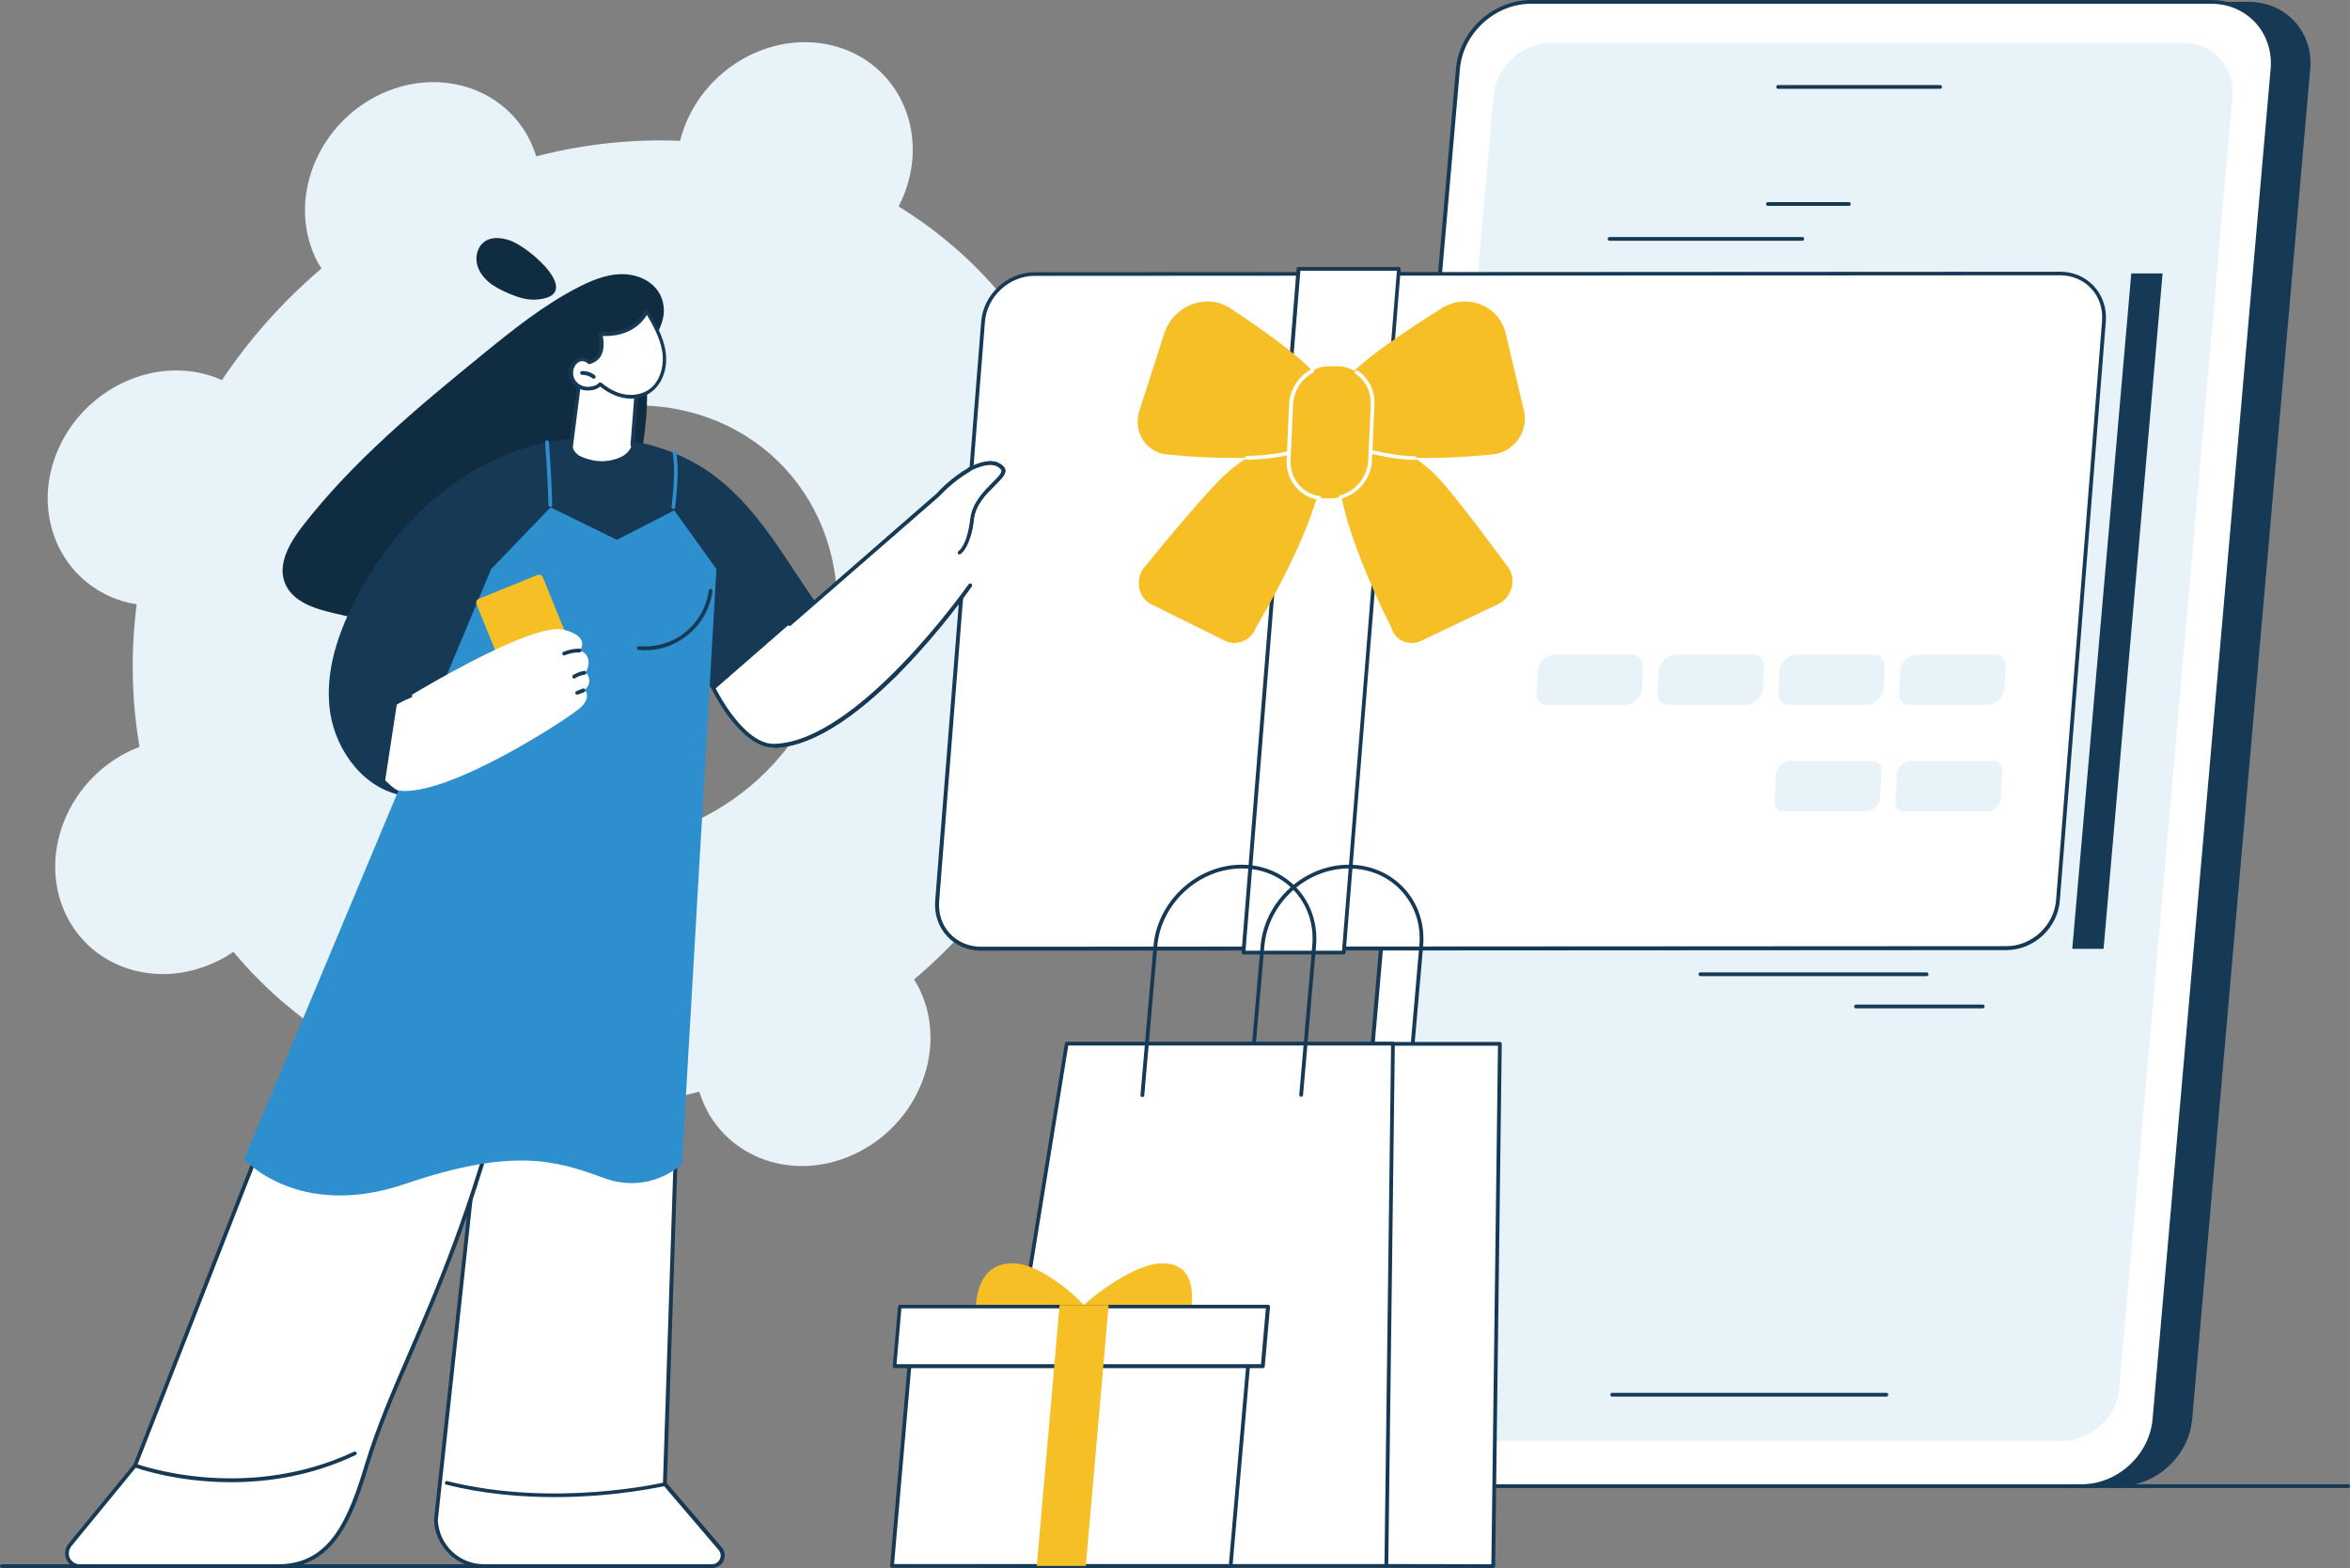
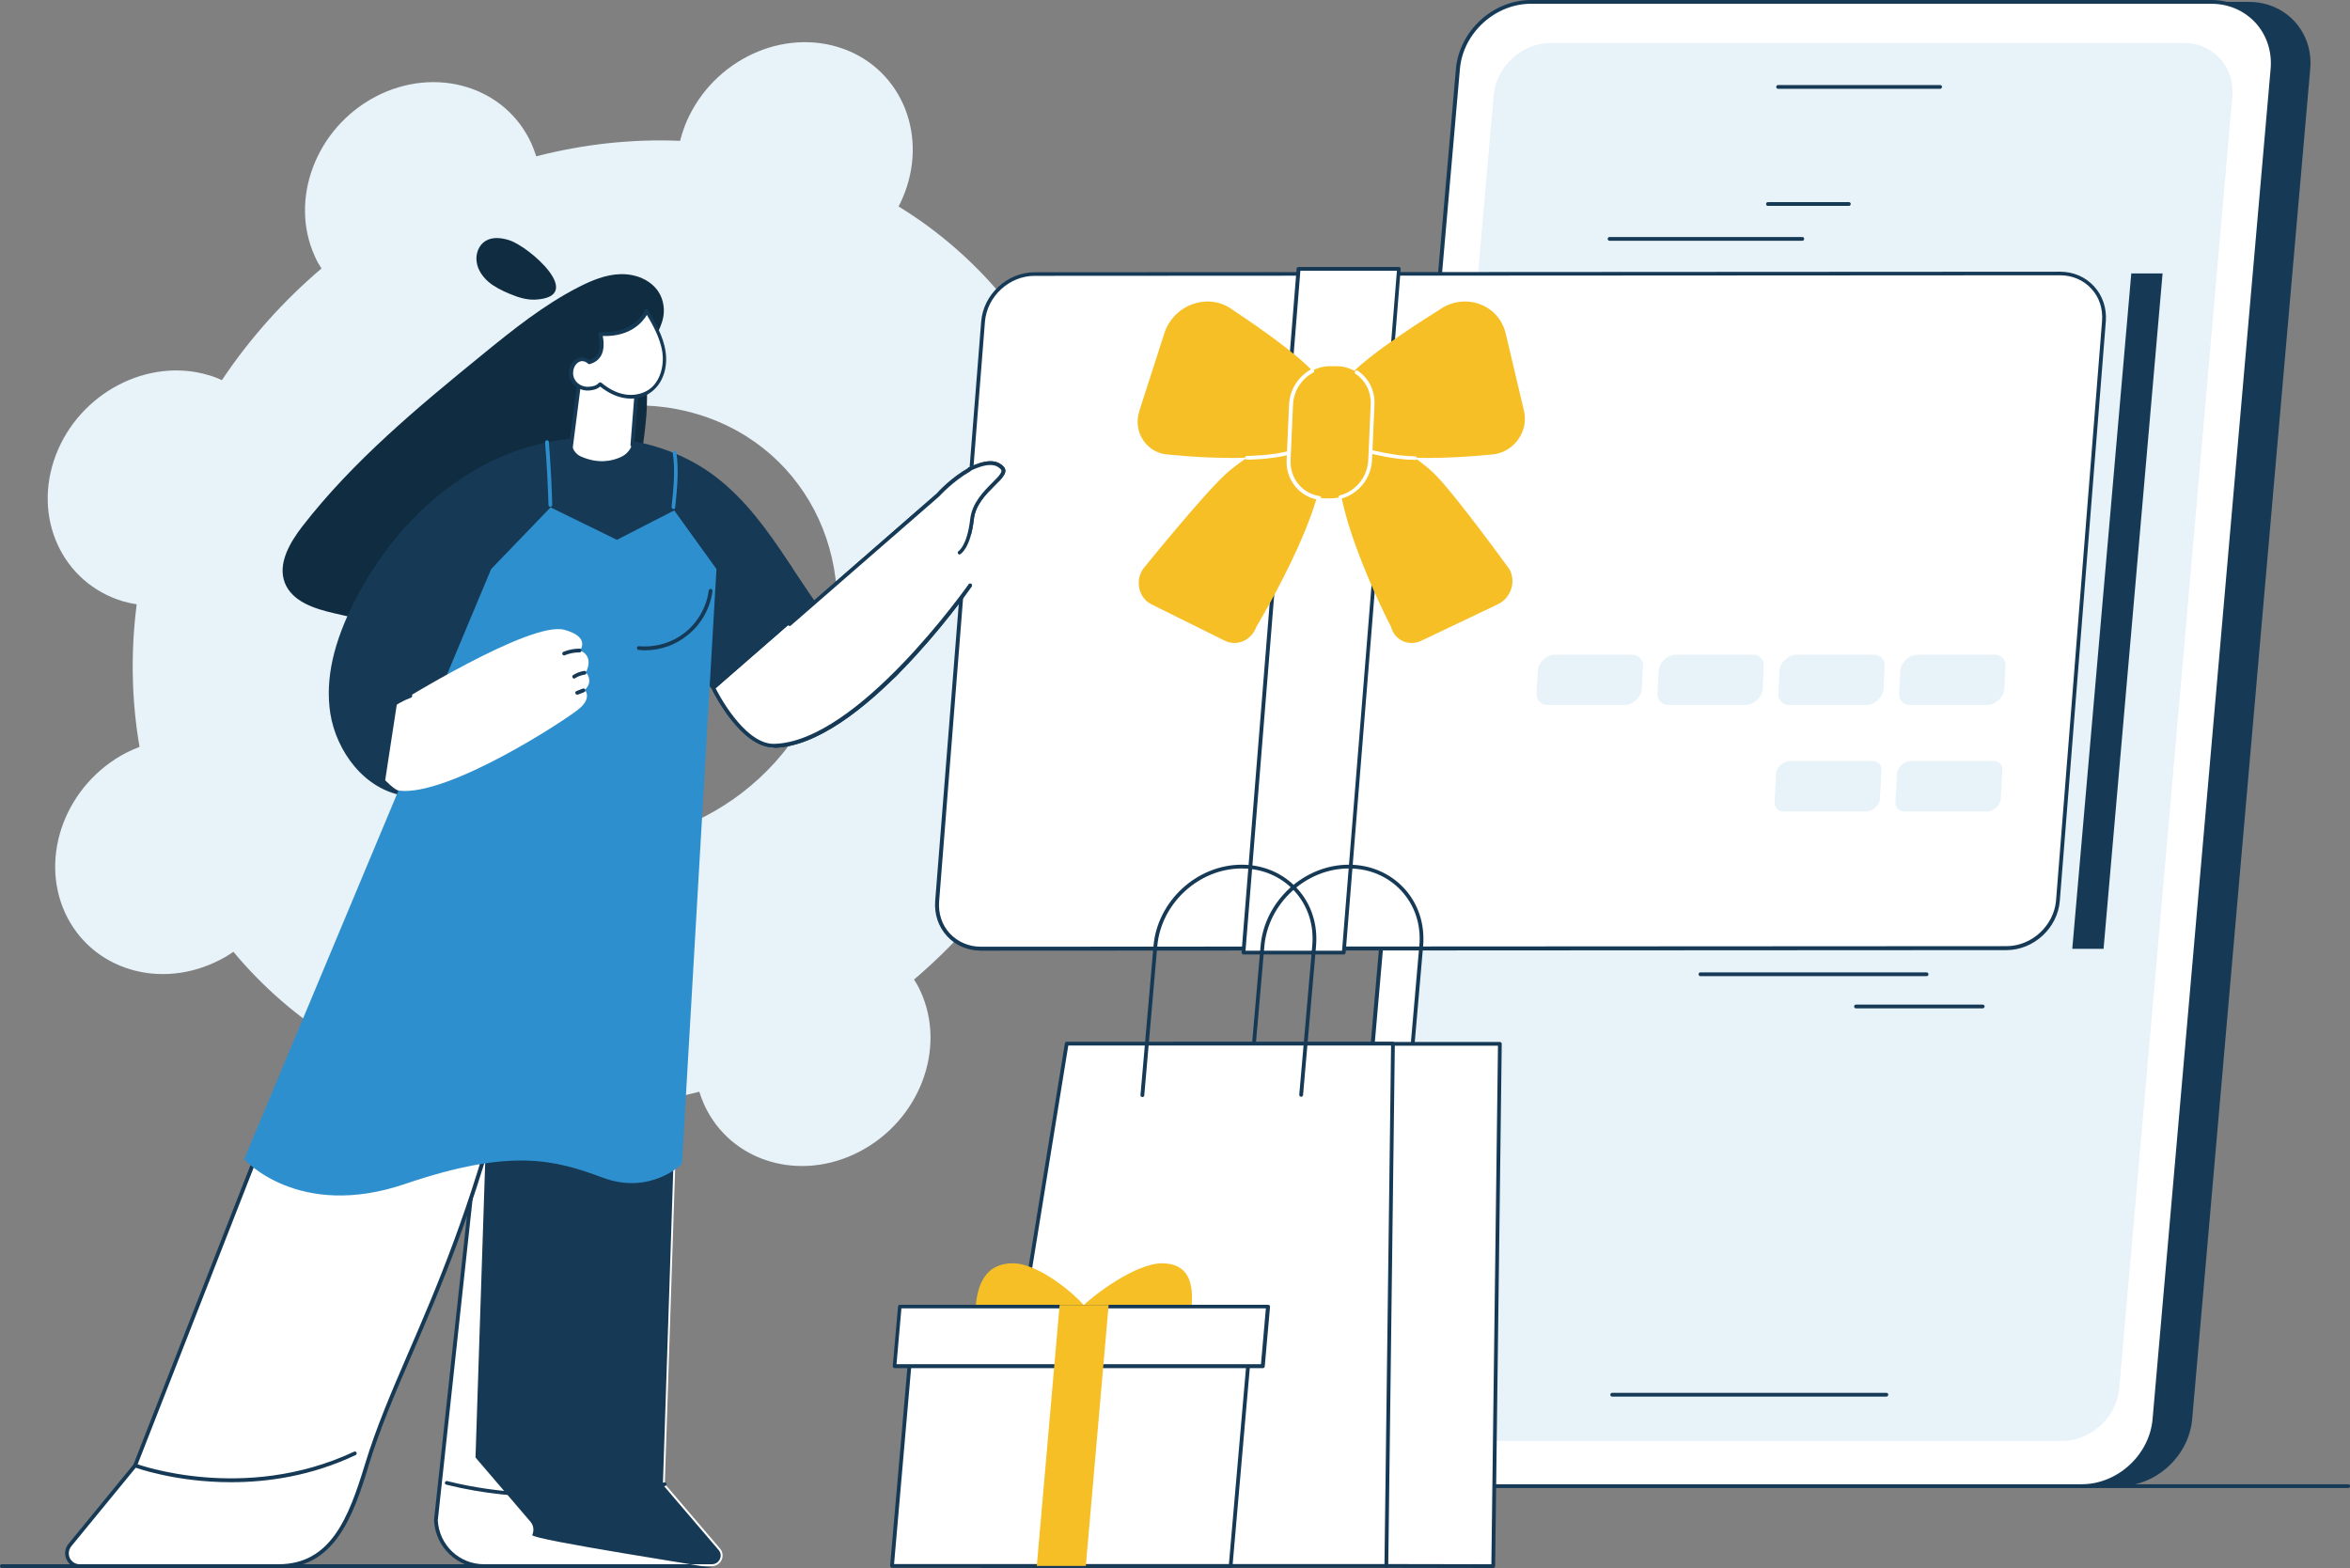
<svg xmlns="http://www.w3.org/2000/svg" version="1.1" x="0px" y="0px" viewBox="0 0 1246.4 831.6" style="enable-background:new 0 0 1246.4 831.6;" xml:space="preserve">
  <rect x="0" y="0" width="1246.4" height="831.6" fill="#808080" stroke="none" />
  <style type="text/css">
	.st0{fill:#E7F2F9;}
	.st1{fill:#163A56;}
	.st2{fill:#FFFFFF;}
	.st3{fill:#F6BF26;}
	.st4{fill:#102C41;}
	.st5{fill:#2E8FCE;}
</style>
  <g id="Background">
</g>
  <g id="Illustration">
    <g id="Digital_gift_card_1_">
      <path class="st0" d="M363,67.3c-0.9,2.5-1.7,4.9-2.3,7.4c-25.7-1.1-51.4,1.8-76.3,8.2c-0.7-2.3-1.6-4.6-2.6-6.9    C268,45.8,231,34.7,199.3,51.2c-31.7,16.6-46.1,54.5-32.3,84.8c1,2.3,2.2,4.4,3.5,6.4c-20,17-37.9,36.9-52.8,59.2    c-2.2-1-4.5-1.9-6.9-2.6c-32.2-9.7-68.6,9.3-81.2,42.4C17,274.5,33,309.2,65.2,318.9c2.4,0.7,4.8,1.2,7.3,1.6    c-3.3,25.8-2.7,51.2,1.5,75.6c-2.4,0.9-4.8,2-7.2,3.2c-31.7,16.6-46.1,54.5-32.3,84.8c13.9,30.3,50.8,41.4,82.5,24.8    c2.4-1.2,4.6-2.6,6.8-4.1c15.4,18.5,33.8,34.6,55,47.6c-1.2,2.3-2.3,4.7-3.2,7.1c-12.6,33.1,3.3,67.8,35.5,77.5    c32.2,9.7,68.6-9.3,81.2-42.4c0.9-2.5,1.7-4.9,2.3-7.4c25.7,1.1,51.4-1.8,76.3-8.2c0.7,2.3,1.6,4.6,2.6,6.9    c13.9,30.3,50.8,41.4,82.5,24.8c31.7-16.6,46.1-54.5,32.3-84.8c-1-2.3-2.2-4.4-3.5-6.4c20-17,37.9-36.9,52.8-59.2    c2.2,1,4.5,1.9,6.9,2.6c32.2,9.7,68.6-9.3,81.2-42.4c12.6-33.1-3.3-67.8-35.5-77.5c-2.4-0.7-4.8-1.2-7.3-1.6    c3.3-25.8,2.7-51.2-1.5-75.6c2.4-0.9,4.8-2,7.2-3.2c31.7-16.6,46.1-54.5,32.3-84.8c-13.9-30.3-50.8-41.4-82.5-24.8    c-2.4,1.2-4.6,2.6-6.8,4.1c-15.4-18.5-33.8-34.6-55-47.6c1.2-2.3,2.3-4.7,3.2-7.1c12.6-33.1-3.3-67.8-35.5-77.5    C411.9,15.2,375.6,34.2,363,67.3z M436,363.6c-23.4,61.5-90.9,96.7-150.7,78.7c-59.9-18-89.4-82.4-66-143.9    c23.4-61.5,90.9-96.7,150.7-78.7C429.9,237.7,459.4,302.1,436,363.6z" />
      <g>
        <g>
          <path class="st1" d="M763.1,788.2H1124c19.6,0,37-16,38.7-35.6l62.6-716C1227.1,17,1212.4,1,1192.8,1H832      c-19.6,0-37,16-38.7,35.6l-62.6,716C728.9,772.2,743.5,788.2,763.1,788.2z" />
        </g>
        <g>
          <g>
            <g>
              <path class="st2" d="M743.1,788.2H1104c19.6,0,37-16,38.7-35.6l62.6-716C1207.1,17,1192.4,1,1172.8,1H812        c-19.6,0-37,16-38.7,35.6l-62.6,716C708.9,772.2,723.5,788.2,743.1,788.2z" />
              <path class="st1" d="M1104,789.2H743.1c-9.7,0-18.6-3.8-24.9-10.7c-6.4-7-9.4-16.2-8.6-26l62.6-716C774,16.4,791.8,0,812,0        h360.8c9.7,0,18.6,3.8,24.9,10.7c6.4,7,9.4,16.2,8.6,26l-62.6,716C1141.9,772.8,1124.1,789.2,1104,789.2z M812,2        c-19.1,0-36.1,15.6-37.7,34.7l-62.6,716c-0.8,9.2,2.1,17.9,8,24.4c6,6.5,14.3,10.1,23.5,10.1H1104c19.1,0,36.1-15.6,37.7-34.7        l62.6-716c0.8-9.2-2.1-17.9-8-24.4c-6-6.5-14.3-10.1-23.5-10.1H812z" />
            </g>
            <g>
              <path class="st0" d="M757.9,763.2h335.7c14.8,0,28.1-12.1,29.4-27l60-685.4c1.3-14.8-9.8-27-24.6-27H822.6        c-14.8,0-28.1,12.1-29.4,27l-60,685.4C731.9,751.1,743,763.2,757.9,763.2z" />
              <path class="st0" d="M1093.6,764.2H757.9c-7.4,0-14.2-2.9-19.1-8.2c-4.9-5.3-7.2-12.4-6.6-19.9l60-685.4        c1.3-15.4,15-27.9,30.4-27.9h335.7c7.4,0,14.2,2.9,19.1,8.2c4.9,5.3,7.2,12.4,6.6,19.9l-60,685.4        C1122.6,751.7,1109,764.2,1093.6,764.2z M822.6,24.8c-14.4,0-27.1,11.7-28.4,26.1l-60,685.4c-0.6,6.9,1.5,13.4,6,18.3        c4.5,4.9,10.7,7.6,17.6,7.6h335.7c14.4,0,27.1-11.7,28.4-26.1l60-685.4c0.6-6.9-1.5-13.4-6-18.3c-4.5-4.9-10.7-7.6-17.6-7.6        H822.6z" />
            </g>
            <path class="st1" d="M1029,47.1h-85.9c-0.6,0-1-0.4-1-1s0.4-1,1-1h85.9c0.6,0,1,0.4,1,1S1029.5,47.1,1029,47.1z" />
          </g>
          <path class="st1" d="M1000.5,740.7H855.1c-0.6,0-1-0.4-1-1c0-0.6,0.4-1,1-1h145.4c0.6,0,1,0.4,1,1      C1001.5,740.3,1001,740.7,1000.5,740.7z" />
        </g>
        <g>
          <g>
            <path class="st2" d="M520.3,503.2l543.9-0.3c14,0,26.2-11.3,27.3-25.3l24.4-307.3c1.1-13.9-9.3-25.2-23.3-25.2l-543.9,0.3       c-14,0-26.2,11.3-27.3,25.3l-24.4,307.3C496,491.9,506.4,503.2,520.3,503.2z" />
            <path class="st1" d="M520.3,504.2c-7,0-13.4-2.7-18-7.7c-4.6-5-6.8-11.6-6.3-18.6l24.4-307.3c1.1-14.4,13.8-26.2,28.3-26.2       l543.9-0.3c0,0,0,0,0,0c7,0,13.4,2.7,18,7.7c4.6,5,6.8,11.6,6.3,18.6l-24.4,307.3c-1.1,14.4-13.8,26.2-28.3,26.2L520.3,504.2       l0-1L520.3,504.2C520.3,504.2,520.3,504.2,520.3,504.2z M1092.6,146C1092.6,146,1092.6,146,1092.6,146l-543.9,0.3       c-13.4,0-25.2,10.9-26.3,24.3L498.1,478c-0.5,6.5,1.5,12.6,5.7,17.1c4.2,4.5,10.1,7,16.5,7c0,0,0,0,0,0l543.9-0.3       c13.4,0,25.2-10.9,26.3-24.3l24.4-307.3c0.5-6.5-1.5-12.6-5.7-17.1C1105,148.5,1099.1,146,1092.6,146z" />
          </g>
          <g>
            <polygon class="st2" points="688.7,142.6 659.5,505.2 712.7,505.2 741.9,142.6      " />
            <path class="st1" d="M712.7,506.2h-53.2c-0.3,0-0.5-0.1-0.7-0.3c-0.2-0.2-0.3-0.5-0.3-0.8l29.2-362.6c0-0.5,0.5-0.9,1-0.9h53.2       c0.3,0,0.5,0.1,0.7,0.3c0.2,0.2,0.3,0.5,0.3,0.8l-29.2,362.6C713.7,505.8,713.2,506.2,712.7,506.2z M660.6,504.2h51.2       l29.1-360.6h-51.2L660.6,504.2z" />
          </g>
          <g>
            <path class="st0" d="M1013.2,373.9h40.6c4.6,0,9.1-4.2,9.3-8.7l0.6-11.8c0.2-3.6-2.3-6.2-5.9-6.2h-40.6c-4.6,0-9.1,4.2-9.3,8.7       l-0.6,11.8C1007.1,371.3,1009.6,373.9,1013.2,373.9z" />
            <path class="st0" d="M949.1,373.9h40.6c4.6,0,9.1-4.2,9.3-8.7l0.6-11.8c0.2-3.6-2.3-6.2-5.9-6.2h-40.6c-4.6,0-9.1,4.2-9.3,8.7       l-0.6,11.8C943,371.3,945.5,373.9,949.1,373.9z" />
            <path class="st0" d="M885,373.9h40.6c4.6,0,9.1-4.2,9.3-8.7l0.6-11.8c0.2-3.6-2.3-6.2-5.9-6.2H889c-4.6,0-9.1,4.2-9.3,8.7       l-0.6,11.8C878.9,371.3,881.4,373.9,885,373.9z" />
            <path class="st0" d="M820.9,373.9h40.6c4.6,0,9.1-4.2,9.3-8.7l0.6-11.8c0.2-3.6-2.3-6.2-5.9-6.2h-40.6c-4.6,0-9.1,4.2-9.3,8.7       l-0.6,11.8C814.8,371.3,817.3,373.9,820.9,373.9z" />
          </g>
          <g>
            <path class="st0" d="M1010.1,430.4h43.6c3.7,0,7.3-3.3,7.5-7l0.8-14.8c0.2-2.9-1.9-5-4.8-5h-43.6c-3.7,0-7.3,3.3-7.5,7       l-0.8,14.8C1005.2,428.3,1007.2,430.4,1010.1,430.4z" />
            <path class="st0" d="M946,430.4h43.6c3.7,0,7.3-3.3,7.5-7l0.8-14.8c0.2-2.9-1.9-5-4.8-5h-43.6c-3.7,0-7.3,3.3-7.5,7l-0.8,14.8       C941.1,428.3,943.1,430.4,946,430.4z" />
          </g>
          <g>
            <path class="st3" d="M699.9,201.4c-7.5-12-45.9-36.9-45.9-36.9c-12.6-9.7-31.5-3.3-36.5,12.4l-13.2,41       c-3.7,11.4,4.1,22.8,15.8,23.2c0,0,61.9,6.9,76.3-6.6C704.6,226.8,704.5,208.7,699.9,201.4z" />
            <path class="st3" d="M650,251.5c-12.2,11.2-43.8,50.3-43.8,50.3c-4.3,6.5-2.2,15.4,4.5,18.7l38.9,19.3       c6.4,3.2,14.2-0.2,16.7-7.3c0,0,48.1-79.5,32.1-98.7C689.3,222.9,659.7,242.6,650,251.5z" />
            <path class="st3" d="M761,251.5c11.2,11.2,39.5,50.3,39.5,50.3c3.8,6.5,0.9,15.4-6.1,18.7l-40.5,19.3       c-6.7,3.2-14.2-0.2-16.1-7.3c0,0-41.3-79.5-23.6-98.7C724.1,222.9,752,242.6,761,251.5z" />
            <path class="st3" d="M714,201.4c8.6-12,49.1-36.9,49.1-36.9c13.4-9.7,31.8-3.3,35.5,12.4l9.7,41c2.7,11.4-6.1,22.8-17.8,23.2       c0,0-62.5,6.9-75.8-6.6C707,226.8,708.7,208.7,714,201.4z" />
            <path class="st3" d="M702.5,264.3h3.3c11.1,0,20.4-9.1,20.9-20.3l1.3-29.5c0.5-11.2-8.1-20.3-19.2-20.3h-3.3       c-11.1,0-20.4,9.1-20.9,20.3l-1.3,29.5C682.8,255.2,691.4,264.3,702.5,264.3z" />
            <path class="st2" d="M699.6,265.1c0,0-0.1,0-0.1,0c-10.2-1.5-17.6-10.6-17.1-21.1l1.3-29.5c0.3-7.8,4.9-14.9,11.8-18.7       c0.5-0.3,1.1-0.1,1.4,0.4c0.3,0.5,0.1,1.1-0.4,1.4c-6.3,3.4-10.4,9.9-10.7,17l-1.3,29.5c-0.4,9.5,6.2,17.7,15.4,19       c0.5,0.1,0.9,0.6,0.8,1.1C700.5,264.7,700.1,265.1,699.6,265.1z" />
            <path class="st2" d="M711,264.6c-0.4,0-0.8-0.3-1-0.7c-0.1-0.5,0.2-1.1,0.7-1.2c8.5-2.2,14.6-9.9,15-18.7l1.3-29.5       c0.3-6.6-2.7-12.6-8-16.2c-0.5-0.3-0.6-0.9-0.3-1.4c0.3-0.5,0.9-0.6,1.4-0.3c5.9,4,9.2,10.6,8.9,17.9l-1.3,29.5       c-0.4,9.6-7.2,18.1-16.5,20.5C711.1,264.6,711,264.6,711,264.6z" />
            <path class="st2" d="M661.4,243.8c-0.6,0-1-0.4-1-1c0-0.6,0.4-1,1-1c0.1,0,12.3-0.1,21.8-2.5c0.5-0.1,1.1,0.2,1.2,0.7       c0.1,0.5-0.2,1.1-0.7,1.2C673.9,243.7,661.9,243.8,661.4,243.8C661.4,243.8,661.4,243.8,661.4,243.8z" />
            <path class="st2" d="M750.4,243.9c-10.3,0-23.2-3.3-23.7-3.4c-0.5-0.1-0.9-0.7-0.7-1.2c0.1-0.5,0.7-0.9,1.2-0.7       c0.1,0,13.2,3.4,23.2,3.4c0,0,0.1,0,0.1,0c0.6,0,1,0.4,1,1c0,0.6-0.4,1-1,1C750.5,243.9,750.4,243.9,750.4,243.9z" />
          </g>
        </g>
        <polygon class="st1" points="1115.7,503.2 1099.1,503.2 1130.4,145 1147,145    " />
        <g>
          <path class="st1" d="M1021.9,517.7H901.9c-0.6,0-1-0.4-1-1c0-0.6,0.4-1,1-1h119.9c0.6,0,1,0.4,1,1      C1022.9,517.3,1022.4,517.7,1021.9,517.7z" />
          <path class="st1" d="M1051.6,534.8h-67.2c-0.6,0-1-0.4-1-1c0-0.6,0.4-1,1-1h67.2c0.6,0,1,0.4,1,1      C1052.6,534.3,1052.1,534.8,1051.6,534.8z" />
          <path class="st1" d="M955.9,127.7H853.7c-0.6,0-1-0.4-1-1c0-0.6,0.4-1,1-1h102.2c0.6,0,1,0.4,1,1      C956.9,127.3,956.4,127.7,955.9,127.7z" />
          <path class="st1" d="M980.6,109.2h-42.9c-0.6,0-1-0.4-1-1c0-0.6,0.4-1,1-1h42.9c0.6,0,1,0.4,1,1      C981.6,108.8,981.1,109.2,980.6,109.2z" />
        </g>
        <path class="st1" d="M1245.4,789.2H1104c-0.6,0-1-0.4-1-1c0-0.6,0.4-1,1-1h141.5c0.6,0,1,0.4,1,1     C1246.4,788.8,1246,789.2,1245.4,789.2z" />
      </g>
      <g>
        <g>
          <g>
            <path class="st4" d="M329.1,145.4c-7.8,0.2-15.2,3.3-22.1,6.8c-18.6,9.5-35,22.7-51.2,35.9c-34.1,27.8-68.4,56.2-95.4,91       c-6.7,8.7-13.3,19.9-9.3,30.1c4,10,15.9,13.7,26.4,16.1c18.9,4.4,37.9,8.8,57.3,9.6c19.4,0.8,39.4-2.4,56.2-12.1       c23.1-13.4,38-38,45.2-63.7c3.5-12.6,5.5-25.6,6.6-38.6c1-11.6-0.7-25,2.7-36.1c2.4-7.8,7.7-13.5,6.4-22.4       C350.4,150.9,339.7,145.1,329.1,145.4z" />
            <path class="st4" d="M270.1,127.4c-4.1-1.3-8.9-1.9-12.6,0.4c-3.6,2.2-5.3,6.8-4.7,11c0.5,4.2,3.1,7.9,6.3,10.7       c3.2,2.7,7.1,4.6,10.9,6.2c4.5,1.9,9.3,3.5,14.1,3.2C310.9,157.3,280.8,130.8,270.1,127.4z" />
          </g>
          <g>
            <g>
              <g>
                <path class="st2" d="M258.2,556.9l-27,249.4c0.7,13.6,11.9,24.3,25.5,24.3h120.9c4.8,0,7.4-5.6,4.3-9.3L352.6,787l7.1-216.6         L258.2,556.9z" />
-                 <path class="st1" d="M377.6,831.6H256.7c-14.2,0-25.8-11.1-26.5-25.3c0-0.1,0-0.1,0-0.2l27-249.4c0-0.3,0.2-0.5,0.4-0.7         c0.2-0.2,0.5-0.2,0.8-0.2l101.5,13.6c0.5,0.1,0.9,0.5,0.9,1l-7.1,216.2l29.1,34c1.7,2,2.1,4.7,1,7.1S380.2,831.6,377.6,831.6         z M232.2,806.3c0.7,13.1,11.4,23.3,24.5,23.3h120.9c1.8,0,3.4-1,4.2-2.7c0.8-1.7,0.5-3.5-0.7-4.9l-29.3-34.3         c-0.2-0.2-0.2-0.4-0.2-0.7l7.1-215.7L259.1,558L232.2,806.3z" />
+                 <path class="st1" d="M377.6,831.6H256.7c-14.2,0-25.8-11.1-26.5-25.3c0-0.1,0-0.1,0-0.2l27-249.4c0-0.3,0.2-0.5,0.4-0.7         c0.2-0.2,0.5-0.2,0.8-0.2c0.5,0.1,0.9,0.5,0.9,1l-7.1,216.2l29.1,34c1.7,2,2.1,4.7,1,7.1S380.2,831.6,377.6,831.6         z M232.2,806.3c0.7,13.1,11.4,23.3,24.5,23.3h120.9c1.8,0,3.4-1,4.2-2.7c0.8-1.7,0.5-3.5-0.7-4.9l-29.3-34.3         c-0.2-0.2-0.2-0.4-0.2-0.7l7.1-215.7L259.1,558L232.2,806.3z" />
              </g>
              <path class="st1" d="M294.1,794c-17.6,0-37.5-1.6-57.4-6.6c-0.5-0.1-0.9-0.7-0.7-1.2c0.1-0.5,0.7-0.9,1.2-0.7        c57,14.3,114.6,0.8,115.1,0.7c0.5-0.1,1.1,0.2,1.2,0.7c0.1,0.5-0.2,1.1-0.7,1.2C352.4,788.1,327.4,794,294.1,794z" />
            </g>
            <g>
              <g>
                <path class="st2" d="M194.8,776.7c16-52.7,46.3-96.6,73.3-203.4l-123.6,17.8L71.7,777.3l-34.6,42.2         c-3.6,4.4-0.5,11.1,5.3,11.1h105.5C176.6,830.6,186.4,804.2,194.8,776.7z" />
                <path class="st1" d="M147.9,831.6H42.3c-3,0-5.7-1.7-7-4.5c-1.3-2.8-0.9-5.9,1-8.3l34.5-42.1l72.7-186         c0.1-0.3,0.4-0.6,0.8-0.6l123.6-17.8c0.3,0,0.7,0.1,0.9,0.3c0.2,0.2,0.3,0.6,0.2,0.9c-17,67.2-35.6,110.2-50.5,144.8         c-9.1,21-16.9,39.2-22.9,58.7l-1-0.3l1,0.3C187,805.8,176.7,831.6,147.9,831.6z M145.2,592L72.6,777.6c0,0.1-0.1,0.2-0.2,0.3         l-34.6,42.2c-1.4,1.8-1.7,4.1-0.8,6.2c1,2,3,3.3,5.2,3.3h105.5c27.5,0,37.1-24.1,45.9-53.1c6-19.6,13.8-37.8,22.9-58.9         c14.8-34.2,33.2-76.8,50-143L145.2,592z" />
              </g>
              <path class="st1" d="M122.5,786.1c-29.7,0-50.8-7.8-51.1-7.9c-0.5-0.2-0.8-0.8-0.6-1.3c0.2-0.5,0.8-0.8,1.3-0.6        c0.6,0.2,57.3,21,115.7-6.4c0.5-0.2,1.1,0,1.3,0.5c0.2,0.5,0,1.1-0.5,1.3C165.2,782.8,142,786.1,122.5,786.1z" />
            </g>
          </g>
          <g>
            <g>
              <g>
                <path class="st1" d="M430.7,380.2c18.5-6.3,36.9-20.7,22.4-34.4c-14.5-13.7-25.2-30.8-36.3-47.4         c-11.1-16.6-22.9-33.1-38.8-45.1c-30.3-22.8-73-25.7-108.2-11.7c-35.3,14-63.2,43.1-80.7,76.7c-9.6,18.5-16.5,39.4-13.3,60         c3.2,20.6,18.7,40.3,39.4,42.9c18.1,2.3,35.1-8,50.9-17.1c21.5-12.3,44-22.7,67.2-31.4c11.6-4.3,23.4-8.3,35.3-11.5         c6.1-1.6,7.3-0.9,10.2,4.6c2.6,4.9,5.7,9.6,8.9,14.1C394.8,389.7,412.2,386.5,430.7,380.2z" />
                <path class="st1" d="M292.2,237.8c-12.4,2-24.7,6-36.2,11.9c-27.5,14.2-50.6,38.7-66.3,68.7c-10.6,20.4-16.2,40.6-13.2,59.7         c3.1,19.7,17.9,39.8,39,42.5c16.9,2.2,32.9-6.9,48-15.5c0.5-0.3,2.1-1.2,2.6-1.5c21.5-12.2,44.1-22.8,67.3-31.4         c2.2-0.8,4.3-1.6,6.5-2.4c9.1-3.4,18.5-6.7,28-8.9c0.6-0.1,1.2-0.3,1.8-0.4c4.2-0.8,6.3-0.4,9,3.9c0.5,0.7,0.9,1.5,1.4,2.4         c2.1,3.8,4.6,7.7,7.2,11.5c0.6,0.9,1.3,1.8,2.1,2.6c5.2,5.3,21.7,3.1,40-2.3c20.3-5.9,41.7-18.2,36.1-29.9         c-3.8-0.4-5.9-0.4-7.4-0.5c-2.8-0.2-3.7-1-8.8-5.9c0,0-0.2-0.2-0.2-0.2c-9-8.9-16.3-19.5-23.4-29.9c-0.8-1.1-1.5-2.3-2.3-3.4         c-7.7-11.4-16.5-22.4-26-32.5c-9.4-9.9-17.9-20.8-29.5-28.3C346.1,233.7,317.3,230.8,292.2,237.8z M268.8,374.9         c-0.9,0-1.8-0.1-2.7-0.2c-11.2-1.4-18.6-12.1-20.1-21.9c-1.4-9.1,0.8-19,6.7-30.3c9.5-18.3,23.9-32,40.6-38.6         c18.6-7.4,40-5,54.6,5.9c8.1,6.1,14.1,14.6,19.5,22.7c0.5,0.8,1.1,1.6,1.6,2.4c4.9,7.4,10,15,16.4,21.2l0.2,0.2         c4.1,3.9,4.1,3.9,5.5,3.3c1.1-0.4,2.8-1.1,6.7-1.2c0.2,0,0.3,0.1,0.4,0.2c0.1,0.1,0.1,0.3,0.1,0.4         c-0.8,5.9-14.4,11.3-25.7,14.1c-8.3,2.1-18.8,3.5-20.8,0.8c-1.8-2.4-3.3-4.8-4.5-7.1c-1.3-2.5-2.5-2.4-4.4-2         c-4.9,0.9-9.7,2.7-14.4,4.5c-1.1,0.4-2.1,0.8-3.2,1.2c-11.6,4.3-22.8,9.6-33.5,15.6l-1.2,0.7         C283.7,370.8,276.5,374.9,268.8,374.9z" />
                <path class="st1" d="M314.6,234c-14.8,0-29.8,2.7-44,8.4c-32.9,13-61.4,40.1-80.2,76.2c-11.6,22.3-15.9,41.7-13.2,59.4         c2.9,18.8,17.1,39.3,38.5,42.1c16.9,2.2,32.6-6.9,47.9-15.6l2.4-1.4c21.5-12.2,44.1-22.8,67.4-31.4c2.1-0.8,4.2-1.6,6.4-2.4         c9.4-3.6,19.1-7.3,29.1-9.1c4.4-0.8,7.7-0.9,10.9,5.1c2.4,4.5,5.4,9.2,8.8,14c2.6,3.6,19.6,2.6,39.4-2.3         c22.2-5.5,46.6-15.7,49.7-25.4c-6.5,0.3-9.5,1.5-11.4,2.2c-4,1.5-4.4,1.2-13.1-7.1l-0.4-0.3c-13.1-12.4-23.3-27.8-33.2-42.7         c-1.1-1.6-2.2-3.2-3.2-4.9c-10.7-16.1-22.6-32.9-38.5-44.9C360.3,240.9,337.8,234,314.6,234z M220.9,422.5         c-1.8,0-3.6-0.1-5.4-0.3c-22.4-2.9-37.2-24.2-40.3-43.8c-2.8-18.1,1.6-37.9,13.4-60.6c19-36.6,47.9-64,81.3-77.2         c37.2-14.7,80.1-10.1,109.2,11.9c16.2,12.2,28.2,29.1,39,45.4c1.1,1.6,2.2,3.2,3.2,4.9c9.8,14.8,19.9,30,32.9,42.3l0.4,0.3         c8.2,7.8,8.2,7.8,11,6.7c2.1-0.8,5.7-2.2,13.4-2.4c0.3,0,0.6,0.1,0.8,0.3c0.2,0.2,0.3,0.5,0.2,0.8         c-1.6,11.8-28.7,22.6-51.5,28.2c-16.7,4.1-37.6,7-41.5,1.5c-3.5-4.9-6.5-9.7-9-14.2c-2.7-4.9-5-4.8-8.8-4.1         c-9.8,1.8-19.4,5.5-28.7,9c-2.1,0.8-4.3,1.6-6.4,2.4c-23.1,8.6-45.7,19.1-67.1,31.3l-2.4,1.4         C250.7,414.3,236.3,422.5,220.9,422.5z" />
              </g>
              <path class="st1" d="M324.2,265.9c-1.5,0-3-0.2-4.4-0.5c-7-1.5-13.3-6.3-17.3-13.1c-0.3-0.5-0.1-1.1,0.4-1.4        c0.5-0.3,1.1-0.1,1.4,0.4c3.7,6.3,9.7,10.8,16,12.2c7,1.5,14.3-1,18.3-6.2c4.2-5.5,4-13.8-0.5-18.4c-0.4-0.4-0.4-1,0-1.4        c0.4-0.4,1-0.4,1.4,0c5.2,5.4,5.4,14.8,0.6,21.1C336.5,263.2,330.4,265.9,324.2,265.9z" />
              <g>
                <path class="st2" d="M378.9,365.8l118.7-103.4c0,0,16.2-20.8,30.3-16.4c14.5,4.5-10.6,14.4-12.2,29.4c-1.7,15-1.1,35-1.1,35         s-58.5,84.1-103.9,85C393.7,395.8,378.9,365.8,378.9,365.8z" />
                <path class="st1" d="M410.3,396.4c-17.2,0-31.7-28.9-32.3-30.1c-0.2-0.5,0-1.1,0.5-1.3c0.5-0.2,1.1,0,1.3,0.5         c0.1,0.3,14.5,29,30.5,29c0.1,0,0.2,0,0.3,0c44.3-1,102.5-83.8,103.1-84.6c0.3-0.5,0.9-0.6,1.4-0.2c0.5,0.3,0.6,0.9,0.2,1.4         c-2.4,3.4-59.4,84.5-104.7,85.5C410.5,396.4,410.4,396.4,410.3,396.4z" />
                <path class="st1" d="M509,294.1c-0.4,0-0.7-0.2-0.9-0.5c-0.3-0.5-0.1-1.1,0.4-1.4c0,0,4.5-2.9,6.1-17         c1-8.5,7.2-14.7,11.7-19.2c3.7-3.7,5.8-5.9,4.4-7.2c-1.9-2-5.7-4.1-16.2,1c-0.5,0.2-1.1,0-1.3-0.5c-0.2-0.5,0-1.1,0.5-1.3         c8.9-4.3,14.7-4.5,18.5-0.6c2.8,2.8-0.6,6.2-4.5,10c-4.6,4.6-10.3,10.2-11.2,18c-1.7,15.3-6.9,18.4-7.2,18.5         C509.3,294.1,509.2,294.1,509,294.1z" />
                <path class="st1" d="M418.9,332c-0.3,0-0.6-0.1-0.8-0.3c-0.4-0.4-0.3-1,0.1-1.4l78.6-68.5c0.7-0.8,7.5-8.3,16.8-13.6         c0.5-0.3,1.1-0.1,1.4,0.4c0.3,0.5,0.1,1.1-0.4,1.4c-9.3,5.3-16.3,13.1-16.4,13.2c0,0-0.1,0.1-0.1,0.1l-78.7,68.5         C419.4,331.9,419.1,332,418.9,332z" />
              </g>
            </g>
            <path class="st1" d="M378.3,332c-0.3,0-0.6-0.1-0.8-0.4c-0.3-0.4-0.2-1.1,0.2-1.4c10.3-7.5,29-23.9,37.8-33.1       c0.4-0.4,1-0.4,1.4,0c0.4,0.4,0.4,1,0,1.4c-8.9,9.3-27.7,25.8-38.1,33.3C378.7,331.9,378.5,332,378.3,332z" />
            <path class="st1" d="M229.5,303.3c-0.1,0-0.3,0-0.4-0.1c-7.1-3.5-13.2-9.1-17.4-15.8c-0.3-0.5-0.1-1.1,0.3-1.4       c0.5-0.3,1.1-0.1,1.4,0.3c4,6.4,9.8,11.7,16.6,15.1c0.5,0.2,0.7,0.8,0.5,1.3C230.2,303.1,229.9,303.3,229.5,303.3z" />
            <g>
              <path class="st2" d="M378.9,365.8l118.7-103.4c0,0,16.2-20.8,30.3-16.4c14.5,4.5-10.6,14.4-12.2,29.4c-1.7,15-1.1,35-1.1,35        s-58.5,84.1-103.9,85C393.7,395.8,378.9,365.8,378.9,365.8z" />
              <path class="st1" d="M410.3,396.4c-17.2,0-31.7-28.9-32.3-30.1c-0.2-0.5,0-1.1,0.5-1.3c0.5-0.2,1.1,0,1.3,0.5        c0.1,0.3,14.5,29,30.5,29c0.1,0,0.2,0,0.3,0c44.3-1,102.5-83.8,103.1-84.6c0.3-0.5,0.9-0.6,1.4-0.2c0.5,0.3,0.6,0.9,0.2,1.4        c-2.4,3.4-59.4,84.5-104.7,85.5C410.5,396.4,410.4,396.4,410.3,396.4z" />
              <path class="st1" d="M509,294.1c-0.4,0-0.7-0.2-0.9-0.5c-0.3-0.5-0.1-1.1,0.4-1.4c0,0,4.5-2.9,6.1-17        c1-8.5,7.2-14.7,11.7-19.2c3.7-3.7,5.8-5.9,4.4-7.2c-1.9-2-5.7-4.1-16.2,1c-0.5,0.2-1.1,0-1.3-0.5c-0.2-0.5,0-1.1,0.5-1.3        c8.9-4.3,14.7-4.5,18.5-0.6c2.8,2.8-0.6,6.2-4.5,10c-4.6,4.6-10.3,10.2-11.2,18c-1.7,15.3-6.9,18.4-7.2,18.5        C509.3,294.1,509.2,294.1,509,294.1z" />
              <path class="st1" d="M418.9,332c-0.3,0-0.6-0.1-0.8-0.3c-0.4-0.4-0.3-1,0.1-1.4l78.6-68.5c0.7-0.8,7.5-8.3,16.8-13.6        c0.5-0.3,1.1-0.1,1.4,0.4c0.3,0.5,0.1,1.1-0.4,1.4c-9.3,5.3-16.3,13.1-16.4,13.2c0,0-0.1,0.1-0.1,0.1l-78.7,68.5        C419.4,331.9,419.1,332,418.9,332z" />
            </g>
            <g>
              <path class="st5" d="M380,301.8l-18.3,315.5c0,0-16.7,16.7-41.9,7.3c-25.2-9.3-48.2-16-104.9,3.3s-85.4-13.1-85.4-13.1        l131-313l31.5-32.7l35.2,17.2l30.4-15.6L380,301.8z" />
              <path class="st5" d="M291.9,268.8c-0.5,0-1-0.4-1-1c-0.2-8.3-0.9-22.4-1.8-33.2c0-0.6,0.4-1,0.9-1.1c0.6-0.1,1,0.4,1.1,0.9        c0.9,10.8,1.6,25,1.8,33.3C292.9,268.3,292.5,268.8,291.9,268.8C291.9,268.8,291.9,268.8,291.9,268.8z" />
              <path class="st5" d="M357.2,270c0,0-0.1,0-0.1,0c-0.5-0.1-0.9-0.6-0.9-1.1c1.1-10.3,2-20.2,0.6-28.7c-0.1-0.5,0.3-1.1,0.8-1.1        c0.5-0.1,1.1,0.3,1.1,0.8c1.4,8.8,0.5,18.9-0.6,29.3C358.2,269.6,357.7,270,357.2,270z" />
              <path class="st1" d="M342.1,344.9c-1.1,0-2.2-0.1-3.4-0.2c-0.5-0.1-1-0.5-0.9-1.1c0.1-0.5,0.5-1,1.1-0.9        c8.7,0.8,17.6-1.8,24.5-7.3c6.8-5.5,11.4-13.6,12.5-22.2c0.1-0.5,0.6-0.9,1.1-0.9c0.5,0.1,0.9,0.6,0.9,1.1        c-1.2,9.2-6,17.8-13.3,23.5C358.3,342.1,350.2,344.9,342.1,344.9z" />
            </g>
            <g>
-               <path class="st3" d="M253.9,317.6l31.2-12.7c1.1-0.4,2.3,0.1,2.8,1.2l19.7,48.5c0.4,1.1-0.1,2.3-1.2,2.8l-31.2,12.7        c-1.1,0.4-2.3-0.1-2.8-1.2l-19.7-48.5C252.3,319.3,252.8,318.1,253.9,317.6z" />
              <g>
                <path class="st2" d="M210.5,373.3c0,0,70.7-44.1,88.7-39.3c14.3,3.8,8.4,11,8.4,11s7.6,2.2,3.2,11.6c0,0,4.3,4.6-0.6,9.3         c0,0,3.9,4-2.8,9.8c-6.7,5.8-69.8,47-95.9,43.6c-2.2-0.3-7.2-5.5-7.2-5.5L210.5,373.3z" />
                <path class="st1" d="M299.2,347.6c-0.4,0-0.8-0.2-0.9-0.6c-0.2-0.5,0-1.1,0.5-1.3c2.7-1.1,5.7-1.7,8.6-1.7c0.6,0,1,0.5,1,1         c0,0.6-0.5,1-1,1c-2.7,0-5.3,0.5-7.8,1.5C299.5,347.6,299.4,347.6,299.2,347.6z" />
                <path class="st1" d="M304.5,359.9c-0.3,0-0.7-0.2-0.8-0.5c-0.3-0.5-0.2-1.1,0.3-1.4c1.8-1.1,3.8-1.9,5.9-2.2         c0.5-0.1,1.1,0.3,1.1,0.9c0.1,0.5-0.3,1.1-0.9,1.1c-1.8,0.3-3.6,0.9-5.1,1.9C304.8,359.9,304.6,359.9,304.5,359.9z" />
                <path class="st1" d="M306.1,368.4c-0.4,0-0.8-0.2-0.9-0.6c-0.2-0.5,0-1.1,0.6-1.3l3.3-1.3c0.5-0.2,1.1,0,1.3,0.6         c0.2,0.5,0,1.1-0.6,1.3l-3.3,1.3C306.4,368.4,306.2,368.4,306.1,368.4z" />
                <path class="st1" d="M205.5,376.9c-0.3,0-0.6-0.1-0.8-0.4c-0.3-0.4-0.3-1.1,0.2-1.4c3.7-3,7.9-5.4,12.4-7         c0.5-0.2,1.1,0.1,1.3,0.6c0.2,0.5-0.1,1.1-0.6,1.3c-4.3,1.6-8.3,3.9-11.9,6.7C205.9,376.8,205.7,376.9,205.5,376.9z" />
              </g>
            </g>
          </g>
          <g>
            <g>
              <path class="st2" d="M303.4,234l3.5-30.4c0.2-2.1,2.3-3.6,4.4-3.2l23,4.5c1.8,0.4,3.1,2,3,3.8l-1.5,24.2        c-0.2,4.1-2.7,7.8-6.5,9.5c-4.8,2.2-12.1,3.7-21.2-0.3C304.9,240.7,303,237.4,303.4,234z" />
              <path class="st1" d="M302.8,238.2c0,0-0.1,0-0.1,0c-0.5-0.1-0.9-0.6-0.9-1.1l4-31.1c0.1-0.5,0.6-0.9,1.1-0.9        c0.5,0.1,0.9,0.6,0.9,1.1l-4,31.1C303.7,237.9,303.3,238.2,302.8,238.2z" />
              <path class="st1" d="M335.4,237C335.4,237,335.3,237,335.4,237c-0.6,0-1-0.5-1-1.1l2-25.5c0-0.6,0.5-1,1.1-0.9        c0.6,0,1,0.5,0.9,1.1l-2,25.5C336.3,236.6,335.9,237,335.4,237z" />
            </g>
            <g>
              <g>
                <path class="st2" d="M312.4,192.1c0,0-2.7-2.8-6-1c-3.3,1.8-4.4,6.4-2.9,9.8c1.5,3.4,5.4,5.5,9.1,5.1c2.1-0.2,4-0.6,5.7-2.4         c3.6,3.1,7.9,5.5,12.5,6.3c4.6,0.9,9.7,0.2,13.6-2.4c6.6-4.4,9-13.2,7.8-21.1c-1.2-7.8-5.2-14.9-9.3-21.7         c0,0-5,13.4-24.6,12.2C320.1,184.8,318.8,190.3,312.4,192.1z" />
                <path class="st1" d="M334.6,211.4c-1.3,0-2.7-0.1-4-0.4c-4.2-0.8-8.4-2.9-12.3-6c-1.8,1.6-3.9,1.9-5.7,2.1         c-4.2,0.4-8.5-2-10.1-5.7c-1.8-4-0.3-9.1,3.3-11.1c2.8-1.6,5.4-0.4,6.8,0.7c5-1.7,6.5-6,4.7-13.6c-0.1-0.3,0-0.6,0.2-0.9         c0.2-0.2,0.5-0.4,0.8-0.4c18.6,1.1,23.4-11.1,23.6-11.6c0.1-0.4,0.5-0.6,0.8-0.6c0.4,0,0.8,0.2,0.9,0.5         c3.6,6.1,8.2,13.7,9.4,22c1.4,9.2-1.9,17.8-8.3,22C342,210.4,338.4,211.4,334.6,211.4z M318.3,202.8c0.2,0,0.5,0.1,0.7,0.2         c3.8,3.2,7.9,5.3,12,6.1c4.6,0.9,9.3,0,12.9-2.3c6.5-4.3,8.4-13.2,7.4-20.1c-1.1-7.2-4.9-14.1-8.2-19.7         c-2.1,3.6-8.6,11.7-23.4,11.2c1.5,8.1-0.8,13.1-6.9,14.9c-0.4,0.1-0.7,0-1-0.3c-0.1-0.1-2.3-2.2-4.8-0.8         c-2.7,1.5-3.8,5.5-2.5,8.6c1.3,3,4.7,4.9,8.1,4.5c2.2-0.2,3.7-0.6,5.1-2.1C317.8,202.9,318,202.8,318.3,202.8z" />
              </g>
-               <path class="st1" d="M314.9,200.9c-0.2,0-0.4-0.1-0.6-0.2c-1.5-1.3-3.6-1.9-5.6-1.9c-0.5,0-1-0.4-1-1c0-0.6,0.4-1,1-1        c2.5-0.1,5,0.7,6.9,2.3c0.4,0.4,0.5,1,0.1,1.4C315.4,200.7,315.2,200.9,314.9,200.9z" />
            </g>
          </g>
        </g>
        <path class="st1" d="M256.7,831.6H1c-0.6,0-1-0.4-1-1c0-0.6,0.4-1,1-1h255.7c0.6,0,1,0.4,1,1     C257.7,831.1,257.3,831.6,256.7,831.6z" />
      </g>
      <g>
        <g>
          <path class="st1" d="M746.9,581.7C746.8,581.7,746.8,581.7,746.9,581.7c-0.6-0.1-1-0.5-1-1.1l6.9-79.1c1-11-2.4-21.3-9.5-29      c-7.1-7.7-17-11.9-27.9-11.9c-22.7,0-42.8,18.5-44.8,41.2l-6.9,79.1c0,0.6-0.5,1-1.1,0.9c-0.6,0-1-0.5-0.9-1.1l6.9-79.1      c2.1-23.7,23-43,46.8-43c11.5,0,21.9,4.5,29.4,12.6c7.5,8.2,11,19,10,30.6l-6.9,79.1C747.8,581.3,747.4,581.7,746.9,581.7z" />
          <g>
            <polygon class="st2" points="792,830.6 735.3,830.5 622.5,553.6 795.5,553.6      " />
            <path class="st1" d="M792,831.6l-56.8-0.1c-0.4,0-0.8-0.2-0.9-0.6l-112.7-277c-0.1-0.3-0.1-0.7,0.1-0.9       c0.2-0.3,0.5-0.4,0.8-0.4h173c0.3,0,0.5,0.1,0.7,0.3c0.2,0.2,0.3,0.4,0.3,0.7l-3.5,277C793,831.1,792.6,831.6,792,831.6z        M735.9,829.5l55.1,0.1l3.5-275H624L735.9,829.5z" />
          </g>
          <g>
            <polygon class="st2" points="735.3,830.5 520.8,830.5 565.8,553.6 738.8,553.6      " />
            <path class="st1" d="M735.3,831.5H520.8c-0.3,0-0.6-0.1-0.8-0.4c-0.2-0.2-0.3-0.5-0.2-0.8l45-277c0.1-0.5,0.5-0.8,1-0.8h173       c0.3,0,0.5,0.1,0.7,0.3c0.2,0.2,0.3,0.4,0.3,0.7l-3.5,277C736.3,831.1,735.8,831.5,735.3,831.5z M522,829.5h212.3l3.5-275       H566.6L522,829.5z" />
          </g>
          <path class="st1" d="M690.1,581.7C690.1,581.7,690,581.7,690.1,581.7c-0.6-0.1-1-0.5-1-1.1l6.9-79.1c1-11-2.4-21.3-9.5-29      c-7.1-7.7-17-11.9-27.9-11.9c-22.7,0-42.8,18.5-44.8,41.2l-6.9,79.1c0,0.6-0.5,1-1.1,0.9c-0.6,0-1-0.5-0.9-1.1l6.9-79.1      c2.1-23.7,23-43,46.8-43c11.5,0,21.9,4.5,29.4,12.6c7.5,8.2,11,19,10,30.6l-6.9,79.1C691,581.3,690.6,581.7,690.1,581.7z" />
        </g>
        <g>
          <path class="st3" d="M575.3,692.8c-1.1,12.6-13.3,22.8-27.2,22.8c-13.9,0-31.7-10.2-30.6-22.8c1.1-12.6,5.8-22.8,19.7-22.8      C551.1,670,570.7,686.9,575.3,692.8z" />
          <path class="st3" d="M574.2,692.8c-1.1,12.6,9.3,22.8,23.2,22.8c13.9,0,33.5-10.2,34.6-22.8s-1.8-22.8-15.7-22.8      C602.4,670,579.9,686.9,574.2,692.8z" />
          <g>
            <polygon class="st2" points="652.7,830.5 473.1,830.5 484.4,701 664,701      " />
            <path class="st1" d="M473.1,831.5c-0.3,0-0.5-0.1-0.7-0.3c-0.2-0.2-0.3-0.5-0.3-0.8l11.3-129.5c0-0.5,0.5-0.9,1-0.9l179.6,0       c0.3,0,0.5,0.1,0.7,0.3c0.2,0.2,0.3,0.5,0.3,0.8l-11.3,129.5c0,0.5-0.5,0.9-1,0.9L473.1,831.5z M485.3,702l-11.1,127.5l177.6,0       L662.9,702L485.3,702z" />
          </g>
          <g>
            <polygon class="st2" points="669.8,724.6 474.5,724.6 477.2,692.9 672.6,692.9      " />
            <path class="st1" d="M474.5,725.6c-0.3,0-0.5-0.1-0.7-0.3c-0.2-0.2-0.3-0.5-0.3-0.8l2.8-31.6c0-0.5,0.5-0.9,1-0.9l195.3,0       c0.3,0,0.5,0.1,0.7,0.3c0.2,0.2,0.3,0.5,0.3,0.8l-2.8,31.6c0,0.5-0.5,0.9-1,0.9L474.5,725.6z M669.8,724.6L669.8,724.6       L669.8,724.6z M478.1,693.9l-2.6,29.6l193.3,0l2.6-29.6L478.1,693.9z" />
          </g>
          <polygon class="st3" points="575.9,830.5 549.9,830.5 562,692.1 588,692.1     " />
        </g>
      </g>
    </g>
  </g>
</svg>